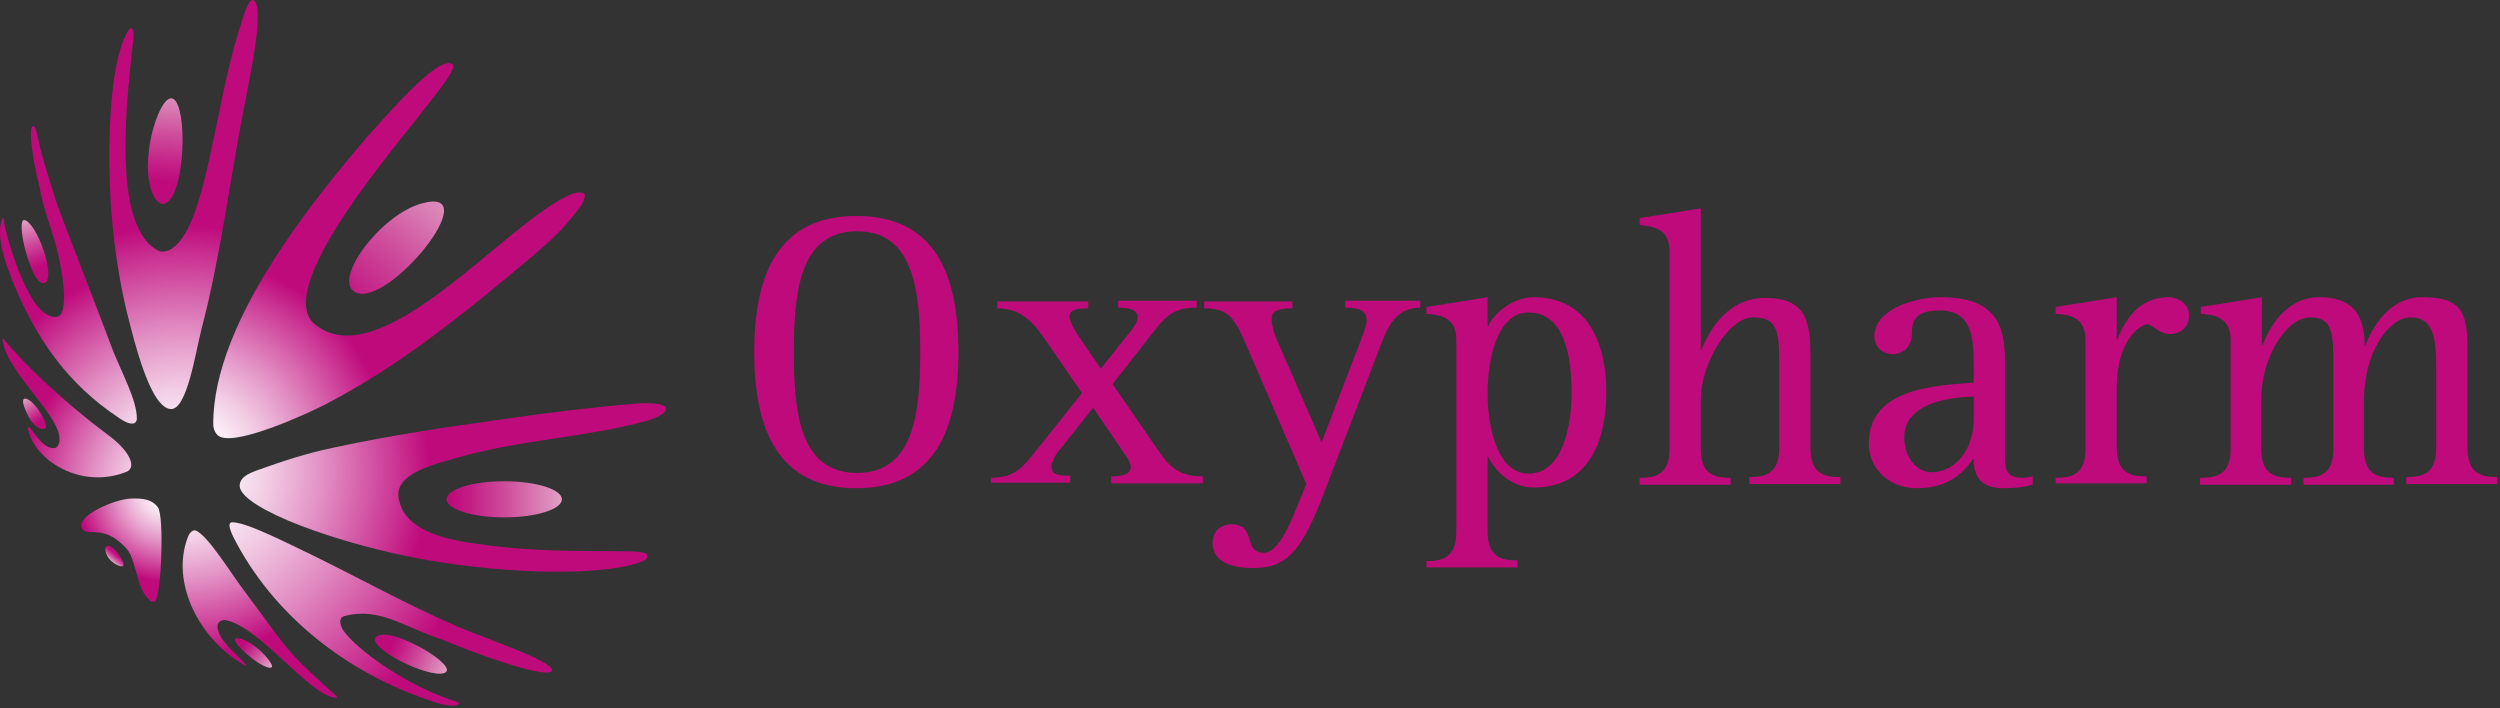
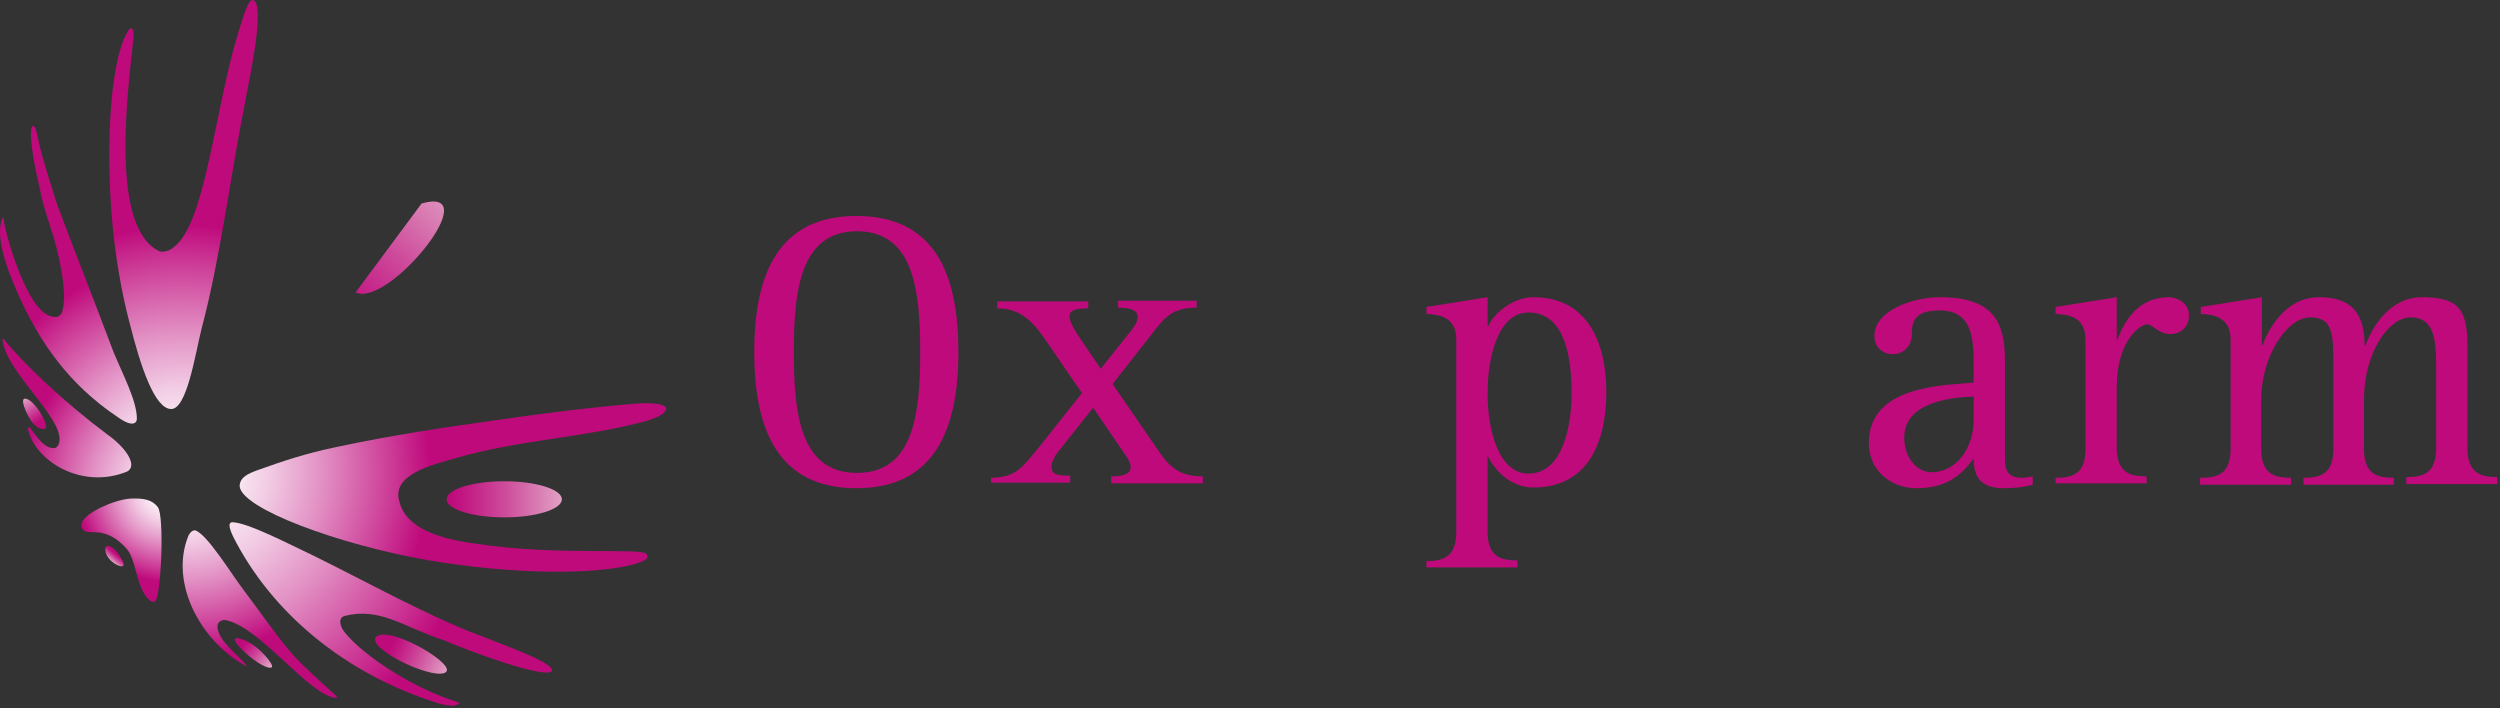
<svg xmlns="http://www.w3.org/2000/svg" width="360" height="102" viewBox="0 0 360 102" fill="none">
  <rect x="0" y="0" width="360" height="102" fill="#333333" stroke="none" />
  <path fill-rule="evenodd" clip-rule="evenodd" d="M34.31 4.701C35.01 2.501 35.81 -0.599 36.61 0.101C38.11 1.301 35.91 11.401 35.31 14.601C33.11 25.701 31.81 36.801 29.01 47.401C28.11 51.001 26.91 59.001 24.61 58.901C22.31 58.801 20.31 53.101 18.61 46.301C17.61 42.501 16.51 36.901 16.01 30.101C15.31 20.001 15.91 8.101 18.61 4.201C19.21 3.801 19.31 4.601 19.21 5.501C18.61 11.801 15.51 32.801 23.01 36.201C23.51 36.301 24.31 36.201 25.01 35.601C29.61 32.201 30.91 15.801 34.31 4.701Z" fill="url(#paint0_radial_4_169)" />
-   <path fill-rule="evenodd" clip-rule="evenodd" d="M65.21 9.301C65.91 10.001 61.51 15.101 59.61 17.601C54.81 23.701 40.01 41.401 45.11 46.501C54.61 54.901 73.11 31.701 82.21 28.001C83.01 27.601 84.21 27.601 84.21 28.101C84.21 28.901 83.61 29.801 82.91 30.601C80.71 33.501 78.61 35.201 76.31 37.201C67.21 44.801 57.91 52.501 46.91 58.201C44.41 59.501 34.41 64.101 31.71 62.901C31.21 62.701 30.71 62.001 30.71 61.101C30.61 45.901 46.41 27.401 52.61 20.001C55.31 17.101 63.21 7.601 65.21 9.301Z" fill="url(#paint1_radial_4_169)" />
  <path fill-rule="evenodd" clip-rule="evenodd" d="M7.51 33.501C6.91 31.501 6.11 29.401 5.71 27.001C4.51 22.101 4.01 17.701 4.91 18.201C5.21 18.301 5.51 20.201 5.81 21.401C6.21 23.101 7.61 27.501 8.21 29.401C10.91 36.601 13.61 43.401 16.31 50.601C17.71 54.001 19.71 57.701 19.71 60.301C19.71 60.901 19.11 61.601 17.01 60.101C9.81 55.301 5.71 49.201 2.71 42.601C1.71 40.301 -0.89 34.501 0.31 31.501C0.51 31.101 0.61 31.701 0.61 32.101C0.61 32.701 3.71 45.101 7.61 45.601C8.31 45.801 8.71 45.401 8.91 45.001C9.91 42.301 8.21 35.501 7.51 33.501Z" fill="url(#paint2_radial_4_169)" />
  <path fill-rule="evenodd" clip-rule="evenodd" d="M91.81 58.101C94.71 57.901 96.11 58.401 95.91 58.901C95.81 59.501 95.01 60.001 93.11 60.601C84.51 63.001 74.71 63.301 65.51 66.001C62.41 66.901 56.31 68.301 57.51 72.201C58.41 76.001 63.11 77.601 68.61 78.301C80.31 80.101 92.51 78.801 93.11 79.801C93.71 80.701 91.91 81.001 91.11 81.301C85.31 82.801 73.71 82.701 61.81 80.701C48.61 78.401 34.71 73.201 34.51 70.001C34.51 68.601 36.11 68.101 36.81 67.801C41.01 66.301 44.01 65.301 48.31 64.401C56.21 62.701 64.21 61.501 70.81 60.601C77.41 59.601 85.51 58.601 91.81 58.101Z" fill="url(#paint3_radial_4_169)" />
  <path fill-rule="evenodd" clip-rule="evenodd" d="M18.71 71.801C20.81 71.701 21.91 72.001 22.71 73.001C23.71 74.201 23.21 86.101 22.31 86.601C21.81 86.801 21.51 86.401 21.31 86.201C19.61 84.501 19.61 80.501 18.21 79.001C15.81 76.301 13.81 76.701 12.71 76.601C12.01 76.601 11.51 76.001 11.81 75.201C12.41 73.801 16.31 72.001 18.71 71.801Z" fill="url(#paint4_radial_4_169)" />
  <path fill-rule="evenodd" clip-rule="evenodd" d="M34.11 78.301C33.51 77.201 32.51 75.301 33.41 75.201C35.61 75.201 41.71 78.401 45.11 80.001C52.41 83.601 58.51 87.001 65.81 90.201C69.71 91.901 80.61 95.501 79.41 96.701C78.11 97.601 68.41 94.101 63.91 92.201C57.91 90.201 54.71 87.401 49.61 88.701C48.91 88.901 48.81 89.601 49.31 90.601C51.21 93.501 58.71 98.901 65.91 101.101C66.41 101.201 65.81 101.701 64.91 101.601C64.31 101.601 63.71 101.401 63.21 101.301C50.91 97.501 40.11 89.401 34.11 78.301Z" fill="url(#paint5_radial_4_169)" />
  <path fill-rule="evenodd" clip-rule="evenodd" d="M27.11 77.201C27.21 76.901 27.71 76.201 28.21 76.401C30.01 77.201 33.21 82.501 35.11 85.001C37.31 87.901 40.51 92.501 42.21 94.301C43.51 95.801 46.31 98.301 48.41 100.201C48.51 100.301 48.61 100.401 48.41 100.501C44.51 100.201 37.51 90.301 32.51 89.301C32.01 89.201 31.31 89.501 31.31 90.201C31.41 92.201 33.81 93.901 35.31 95.601C35.41 95.701 35.61 95.901 35.41 95.901C28.81 92.301 24.41 83.901 27.11 77.201Z" fill="url(#paint6_radial_4_169)" />
-   <path fill-rule="evenodd" clip-rule="evenodd" d="M24.21 14.301C26.61 12.801 27.01 23.601 25.01 27.901C24.01 29.801 23.11 29.601 22.41 28.701C19.81 24.701 22.31 15.501 24.21 14.301Z" fill="url(#paint7_linear_4_169)" />
-   <path fill-rule="evenodd" clip-rule="evenodd" d="M60.71 29.301C70.31 26.601 55.91 44.401 51.21 42.101C47.71 40.401 54.81 30.901 60.71 29.301Z" fill="url(#paint8_linear_4_169)" />
-   <path fill-rule="evenodd" clip-rule="evenodd" d="M3.61 31.701C5.41 32.401 8.01 39.701 6.51 40.701C4.61 41.801 2.01 31.101 3.61 31.701Z" fill="url(#paint9_linear_4_169)" />
+   <path fill-rule="evenodd" clip-rule="evenodd" d="M60.71 29.301C70.31 26.601 55.91 44.401 51.21 42.101Z" fill="url(#paint8_linear_4_169)" />
  <path fill-rule="evenodd" clip-rule="evenodd" d="M3.61 57.401C4.91 57.401 7.21 61.401 6.51 61.701C5.61 62.001 4.81 61.101 4.41 60.501C3.61 59.201 2.91 57.401 3.61 57.401Z" fill="url(#paint10_linear_4_169)" />
  <path fill-rule="evenodd" clip-rule="evenodd" d="M15.51 78.601C16.51 78.601 18.21 81.201 17.71 81.501C17.51 81.701 16.61 81.301 16.31 81.001C15.21 80.301 14.81 78.701 15.51 78.601Z" fill="url(#paint11_linear_4_169)" />
  <path fill-rule="evenodd" clip-rule="evenodd" d="M54.31 91.601C56.51 90.201 66.31 96.001 64.01 96.901C61.71 97.801 52.21 93.001 54.31 91.601Z" fill="url(#paint12_linear_4_169)" />
  <path fill-rule="evenodd" clip-rule="evenodd" d="M34.21 91.901C36.71 92.201 39.71 95.901 39.11 96.101C37.91 96.701 32.31 91.701 34.21 91.901Z" fill="url(#paint13_linear_4_169)" />
  <path d="M72.61 74.501C77.194 74.501 80.91 73.337 80.91 71.901C80.91 70.465 77.194 69.301 72.61 69.301C68.026 69.301 64.31 70.465 64.31 71.901C64.31 73.337 68.026 74.501 72.61 74.501Z" fill="url(#paint14_linear_4_169)" />
  <path fill-rule="evenodd" clip-rule="evenodd" d="M0.41 49.201C0.31 48.901 0.41 48.701 0.51 48.801C3.31 52.301 9.21 57.901 15.51 62.601C18.31 64.601 19.81 67.101 18.31 67.901C11.71 70.601 4.91 66.301 4.01 61.701C4.01 61.801 4.01 61.501 4.21 61.501C4.41 61.501 5.61 63.801 7.01 64.401C7.71 64.601 8.21 64.701 8.51 63.801C9.41 60.401 1.21 54.001 0.41 49.201Z" fill="url(#paint15_radial_4_169)" />
  <path d="M108.61 50.701C108.61 39.601 112.01 31.101 123.31 31.101C134.71 31.101 138.01 39.601 138.01 50.701C138.01 61.801 134.61 70.301 123.31 70.301C112.01 70.301 108.61 61.801 108.61 50.701ZM123.41 68.101C131.61 68.101 132.51 59.501 132.51 50.701C132.51 41.901 131.61 33.301 123.41 33.301C115.21 33.301 114.31 41.901 114.31 50.701C114.31 59.501 115.21 68.101 123.41 68.101Z" fill="#BF0A7C" />
  <path d="M142.61 68.801C146.31 68.801 147.21 67.301 149.61 64.401L155.81 56.601L150.31 48.601C148.41 45.901 146.61 44.401 143.61 44.401V43.401H156.71V44.401C155.01 44.401 154.01 44.601 154.01 45.601C154.01 46.201 154.51 47.101 155.11 48.101L158.51 53.101L162.81 47.701C163.51 46.801 163.81 46.301 163.81 45.601C163.81 44.701 162.81 44.301 161.01 44.301V43.301H172.31V44.301C169.41 44.301 168.11 45.201 166.41 47.401L160.21 55.301L166.81 64.901C168.61 67.601 170.21 68.601 173.21 68.601V69.601H160.01V68.601C161.31 68.601 162.81 68.401 162.81 67.301C162.81 66.601 162.51 66.201 162.11 65.601L157.41 58.701L152.81 64.501C151.91 65.501 151.41 66.601 151.41 67.101C151.41 68.201 151.91 68.501 154.11 68.501V69.501H142.71V68.801H142.61Z" fill="#BF0A7C" />
-   <path d="M190.61 71.101C187.61 78.801 185.61 81.801 180.51 81.801C177.61 81.801 174.61 81.101 174.61 78.101C174.61 76.701 175.61 75.501 177.31 75.501C181.01 75.501 178.91 79.601 182.01 79.601C183.51 79.601 185.01 77.301 186.31 74.101L188.11 69.701L179.51 49.801C177.71 45.601 176.81 44.401 173.41 44.401V43.401H186.11V44.401C184.21 44.401 183.11 44.701 183.11 45.901C183.11 46.801 183.41 48.001 184.11 49.501L190.31 63.701L195.11 51.201C196.01 48.901 196.81 46.901 196.81 46.201C196.81 44.801 195.91 44.301 193.71 44.301V43.301H204.51V44.301C201.61 44.301 200.21 46.101 199.01 49.201L190.61 71.101Z" fill="#BF0A7C" />
  <path d="M205.41 80.801C207.81 80.801 209.71 80.201 209.71 76.601V48.901C209.71 45.501 207.01 45.301 205.41 45.201V44.201L214.21 42.801V47.001H214.31C214.81 45.501 217.61 42.801 220.81 42.801C228.71 42.801 231.31 49.501 231.31 56.501C231.31 63.601 228.71 70.201 220.81 70.201C217.31 70.201 215.11 67.401 214.31 65.801H214.21V76.501C214.21 80.201 216.11 80.701 218.51 80.701V81.701H205.41V80.801ZM220.11 68.201C225.01 68.201 226.31 61.401 226.31 56.601C226.31 51.601 225.41 45.001 220.11 45.001C215.61 45.001 214.21 51.701 214.21 56.601C214.21 62.001 215.81 68.201 220.11 68.201Z" fill="#BF0A7C" />
-   <path d="M236.11 68.801C238.51 68.801 240.41 68.301 240.41 64.601V36.101C240.41 32.701 237.71 32.601 236.11 32.401V31.401L244.91 30.001V50.401H245.01C245.81 48.301 248.41 42.901 254.11 42.901C260.11 42.901 260.71 46.201 260.71 51.501V64.501C260.71 68.201 262.61 68.701 265.01 68.701V69.701H251.91V68.701C254.21 68.701 256.21 68.201 256.21 64.501V52.801C256.21 47.901 256.11 45.701 252.41 45.701C249.01 45.701 244.91 52.201 244.91 57.601V64.601C244.91 68.301 246.81 68.801 249.21 68.801V69.801H236.11V68.801Z" fill="#BF0A7C" />
  <path d="M292.71 69.801C292.01 70.001 290.61 70.301 288.51 70.301C285.21 70.301 284.21 68.601 284.21 66.101H284.11C282.31 68.701 279.91 70.301 276.01 70.301C272.11 70.301 269.11 67.601 269.11 63.801C269.11 55.501 279.81 55.501 284.21 55.101V52.901C284.21 48.901 284.11 44.701 279.31 44.701C275.81 44.701 275.31 46.201 275.31 48.001C275.31 50.301 273.61 51.001 272.61 51.001C271.11 51.001 269.91 50.001 269.91 48.401C269.91 44.701 275.41 42.801 279.41 42.801C287.21 42.801 288.71 46.601 288.71 51.901V66.101C288.71 68.101 289.41 68.801 291.21 68.801C291.71 68.801 292.21 68.701 292.71 68.601V69.801ZM284.21 57.101C281.51 57.201 274.21 57.701 274.21 63.001C274.21 66.001 276.11 68.001 278.11 68.001C281.81 68.001 284.21 64.401 284.21 60.501V57.101Z" fill="#BF0A7C" />
  <path d="M296.01 68.801C298.41 68.801 300.31 68.301 300.31 64.601V48.901C300.31 45.501 297.71 45.301 296.01 45.201V44.201L304.81 42.801V48.901H304.91C306.01 46.001 308.01 42.801 312.31 42.801C313.61 42.801 315.21 43.701 315.21 45.401C315.21 47.101 314.01 48.101 312.51 48.101C310.81 48.101 310.01 46.701 309.21 46.701C308.21 46.701 304.81 49.001 304.81 55.801V64.401C304.81 68.101 306.71 68.601 309.11 68.601V69.601H296.01V68.801Z" fill="#BF0A7C" />
  <path d="M316.91 68.801C319.31 68.801 321.21 68.301 321.21 64.601V48.901C321.21 45.501 318.51 45.301 316.91 45.201V44.201L325.71 42.801V49.701H325.81C326.51 47.801 328.91 42.801 333.91 42.801C337.81 42.801 340.51 44.301 340.51 49.801H340.61C341.51 47.201 344.11 42.801 348.71 42.801C353.91 42.801 355.31 44.401 355.31 49.801V64.501C355.31 68.201 357.31 68.701 359.61 68.701V69.701H346.51V68.701C348.91 68.701 350.81 68.201 350.81 64.501V52.801C350.81 48.401 350.31 45.701 347.11 45.701C344.01 45.701 340.41 50.701 340.41 57.601V64.601C340.41 68.301 342.31 68.801 344.71 68.801V69.801H331.71V68.801C334.11 68.801 336.01 68.301 336.01 64.601V52.801C336.01 47.901 335.91 45.701 332.61 45.701C329.41 45.701 325.61 51.201 325.61 57.601V64.601C325.61 68.301 327.51 68.801 329.91 68.801V69.801H316.81V68.801H316.91Z" fill="#BF0A7C" />
  <defs>
    <radialGradient id="paint0_radial_4_169" cx="0" cy="0" r="1" gradientUnits="userSpaceOnUse" gradientTransform="translate(26.229 68.358) scale(60.051 60.051)">
      <stop offset="0.06" stop-color="white" />
      <stop offset="0.112" stop-color="#FBF1F7" />
      <stop offset="0.209" stop-color="#F2CCE4" />
      <stop offset="0.341" stop-color="#E290C4" />
      <stop offset="0.502" stop-color="#CD3E98" />
      <stop offset="0.599" stop-color="#BF0A7C" />
    </radialGradient>
    <radialGradient id="paint1_radial_4_169" cx="0" cy="0" r="1" gradientUnits="userSpaceOnUse" gradientTransform="translate(27.175 66.104) scale(48.239 48.239)">
      <stop offset="0.06" stop-color="white" />
      <stop offset="0.112" stop-color="#FBF1F7" />
      <stop offset="0.209" stop-color="#F2CCE4" />
      <stop offset="0.341" stop-color="#E290C4" />
      <stop offset="0.502" stop-color="#CD3E98" />
      <stop offset="0.599" stop-color="#BF0A7C" />
    </radialGradient>
    <radialGradient id="paint2_radial_4_169" cx="0" cy="0" r="1" gradientUnits="userSpaceOnUse" gradientTransform="translate(25.741 67.948) scale(50.247 50.247)">
      <stop offset="0.06" stop-color="white" />
      <stop offset="0.112" stop-color="#FBF1F7" />
      <stop offset="0.209" stop-color="#F2CCE4" />
      <stop offset="0.341" stop-color="#E290C4" />
      <stop offset="0.502" stop-color="#CD3E98" />
      <stop offset="0.599" stop-color="#BF0A7C" />
    </radialGradient>
    <radialGradient id="paint3_radial_4_169" cx="0" cy="0" r="1" gradientUnits="userSpaceOnUse" gradientTransform="translate(26.15 67.948) scale(59.622 59.622)">
      <stop offset="0.06" stop-color="white" />
      <stop offset="0.112" stop-color="#FBF1F7" />
      <stop offset="0.209" stop-color="#F2CCE4" />
      <stop offset="0.341" stop-color="#E290C4" />
      <stop offset="0.502" stop-color="#CD3E98" />
      <stop offset="0.599" stop-color="#BF0A7C" />
    </radialGradient>
    <radialGradient id="paint4_radial_4_169" cx="0" cy="0" r="1" gradientUnits="userSpaceOnUse" gradientTransform="translate(24.11 70.702) scale(21.788 21.788)">
      <stop offset="0.06" stop-color="white" />
      <stop offset="0.112" stop-color="#FBF1F7" />
      <stop offset="0.209" stop-color="#F2CCE4" />
      <stop offset="0.341" stop-color="#E290C4" />
      <stop offset="0.502" stop-color="#CD3E98" />
      <stop offset="0.599" stop-color="#BF0A7C" />
    </radialGradient>
    <radialGradient id="paint5_radial_4_169" cx="0" cy="0" r="1" gradientUnits="userSpaceOnUse" gradientTransform="translate(26.15 66.513) scale(73.29 73.29)">
      <stop offset="0.06" stop-color="white" />
      <stop offset="0.112" stop-color="#FBF1F7" />
      <stop offset="0.209" stop-color="#F2CCE4" />
      <stop offset="0.341" stop-color="#E290C4" />
      <stop offset="0.502" stop-color="#CD3E98" />
      <stop offset="0.599" stop-color="#BF0A7C" />
    </radialGradient>
    <radialGradient id="paint6_radial_4_169" cx="0" cy="0" r="1" gradientUnits="userSpaceOnUse" gradientTransform="translate(26.97 69.177) scale(42.24 42.24)">
      <stop offset="0.06" stop-color="white" />
      <stop offset="0.112" stop-color="#FBF1F7" />
      <stop offset="0.209" stop-color="#F2CCE4" />
      <stop offset="0.341" stop-color="#E290C4" />
      <stop offset="0.502" stop-color="#CD3E98" />
      <stop offset="0.599" stop-color="#BF0A7C" />
    </radialGradient>
    <linearGradient id="paint7_linear_4_169" x1="23.476" y1="26.14" x2="25.114" y2="5.859" gradientUnits="userSpaceOnUse">
      <stop stop-color="#BF0A7C" />
      <stop offset="0.111" stop-color="#C31D85" />
      <stop offset="0.336" stop-color="#CE4D9C" />
      <stop offset="0.655" stop-color="#E09CC2" />
      <stop offset="1" stop-color="#F5F8EE" />
    </linearGradient>
    <linearGradient id="paint8_linear_4_169" x1="48.38" y1="44.932" x2="72.963" y2="17.892" gradientUnits="userSpaceOnUse">
      <stop stop-color="#BF0A7C" />
      <stop offset="0.111" stop-color="#C31D85" />
      <stop offset="0.336" stop-color="#CE4D9C" />
      <stop offset="0.655" stop-color="#E09CC2" />
      <stop offset="1" stop-color="#F5F8EE" />
    </linearGradient>
    <linearGradient id="paint9_linear_4_169" x1="5.686" y1="38.38" x2="2.613" y2="28.341" gradientUnits="userSpaceOnUse">
      <stop stop-color="#BF0A7C" />
      <stop offset="0.111" stop-color="#C31D85" />
      <stop offset="0.336" stop-color="#CE4D9C" />
      <stop offset="0.655" stop-color="#E09CC2" />
      <stop offset="1" stop-color="#F5F8EE" />
    </linearGradient>
    <linearGradient id="paint10_linear_4_169" x1="5.606" y1="60.676" x2="2.329" y2="55.965" gradientUnits="userSpaceOnUse">
      <stop stop-color="#BF0A7C" />
      <stop offset="0.111" stop-color="#C31D85" />
      <stop offset="0.336" stop-color="#CE4D9C" />
      <stop offset="0.655" stop-color="#E09CC2" />
      <stop offset="1" stop-color="#F5F8EE" />
    </linearGradient>
    <linearGradient id="paint11_linear_4_169" x1="16.781" y1="79.854" x2="15.664" y2="81.195" gradientUnits="userSpaceOnUse">
      <stop stop-color="#BF0A7C" />
      <stop offset="0.111" stop-color="#C31D85" />
      <stop offset="0.336" stop-color="#CE4D9C" />
      <stop offset="0.655" stop-color="#E09CC2" />
      <stop offset="1" stop-color="#F5F8EE" />
    </linearGradient>
    <linearGradient id="paint12_linear_4_169" x1="56.348" y1="92.958" x2="68.23" y2="98.284" gradientUnits="userSpaceOnUse">
      <stop stop-color="#BF0A7C" />
      <stop offset="0.111" stop-color="#C31D85" />
      <stop offset="0.336" stop-color="#CE4D9C" />
      <stop offset="0.655" stop-color="#E09CC2" />
      <stop offset="1" stop-color="#F5F8EE" />
    </linearGradient>
    <linearGradient id="paint13_linear_4_169" x1="35.102" y1="92.766" x2="40.837" y2="97.478" gradientUnits="userSpaceOnUse">
      <stop stop-color="#BF0A7C" />
      <stop offset="0.111" stop-color="#C31D85" />
      <stop offset="0.336" stop-color="#CE4D9C" />
      <stop offset="0.655" stop-color="#E09CC2" />
      <stop offset="1" stop-color="#F5F8EE" />
    </linearGradient>
    <linearGradient id="paint14_linear_4_169" x1="64.868" y1="71.872" x2="88.631" y2="71.872" gradientUnits="userSpaceOnUse">
      <stop stop-color="#BF0A7C" />
      <stop offset="0.111" stop-color="#C31D85" />
      <stop offset="0.336" stop-color="#CE4D9C" />
      <stop offset="0.655" stop-color="#E09CC2" />
      <stop offset="1" stop-color="#F5F8EE" />
    </linearGradient>
    <radialGradient id="paint15_radial_4_169" cx="0" cy="0" r="1" gradientUnits="userSpaceOnUse" gradientTransform="translate(26.597 70.642) scale(39.465 39.465)">
      <stop offset="0.06" stop-color="white" />
      <stop offset="0.112" stop-color="#FBF1F7" />
      <stop offset="0.209" stop-color="#F2CCE4" />
      <stop offset="0.341" stop-color="#E290C4" />
      <stop offset="0.502" stop-color="#CD3E98" />
      <stop offset="0.599" stop-color="#BF0A7C" />
    </radialGradient>
  </defs>
</svg>